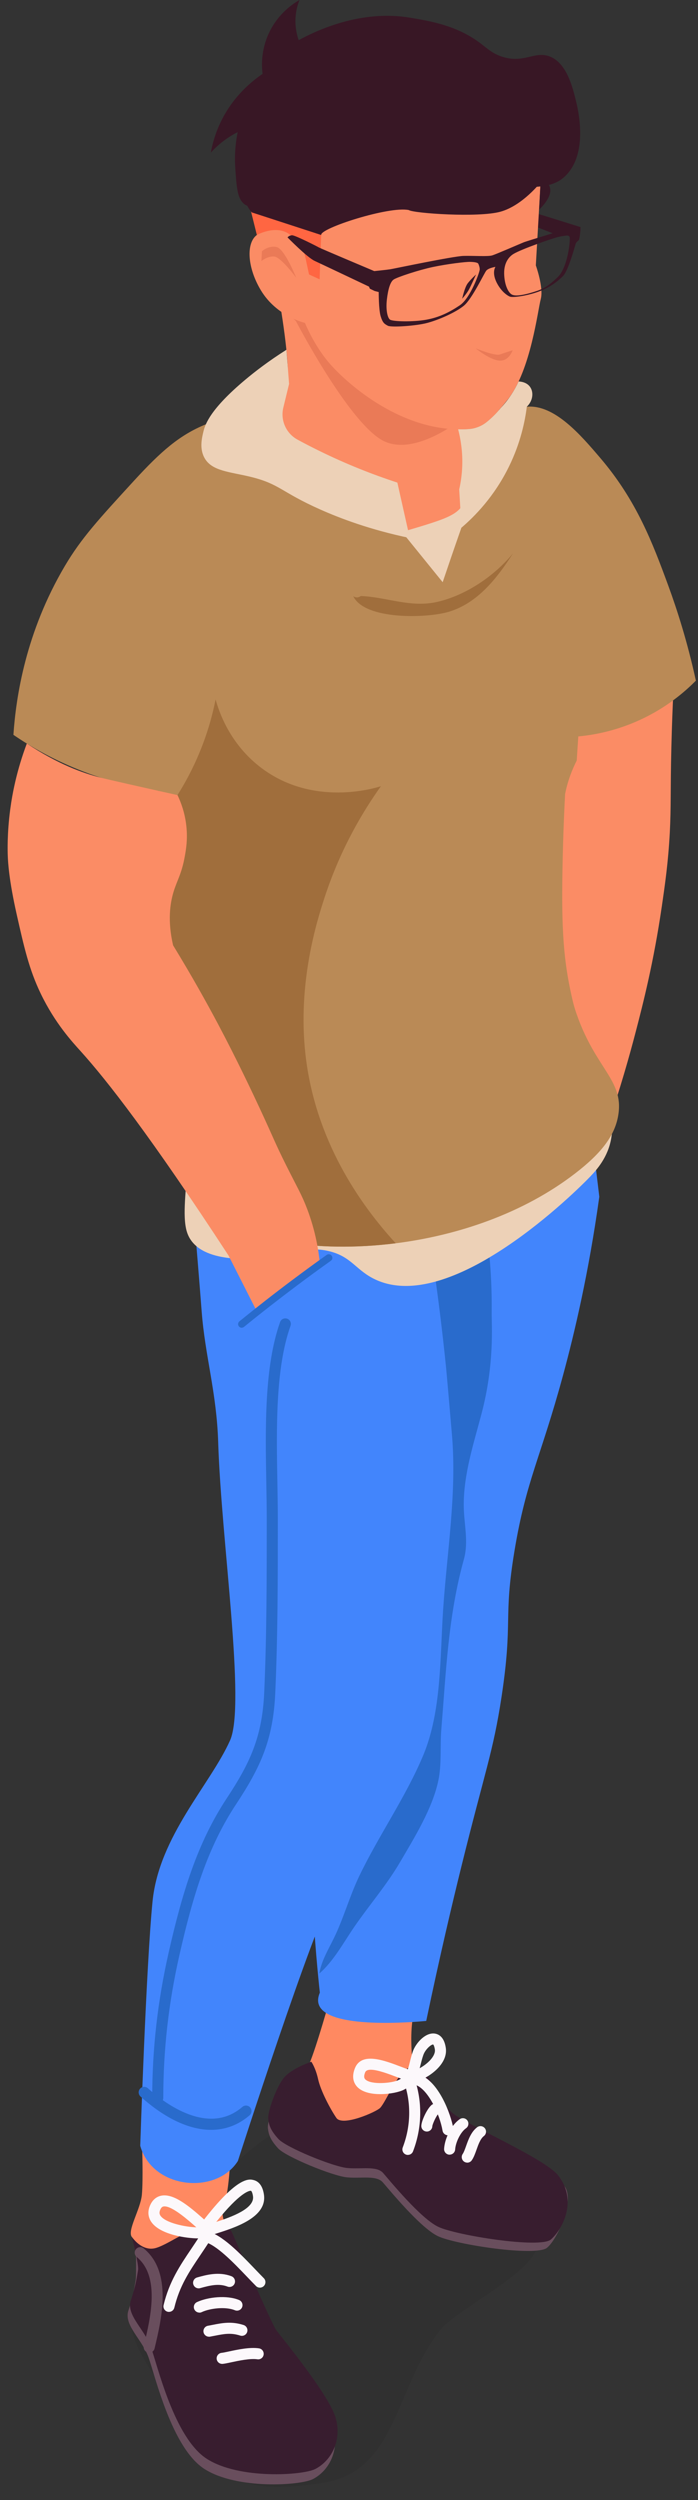
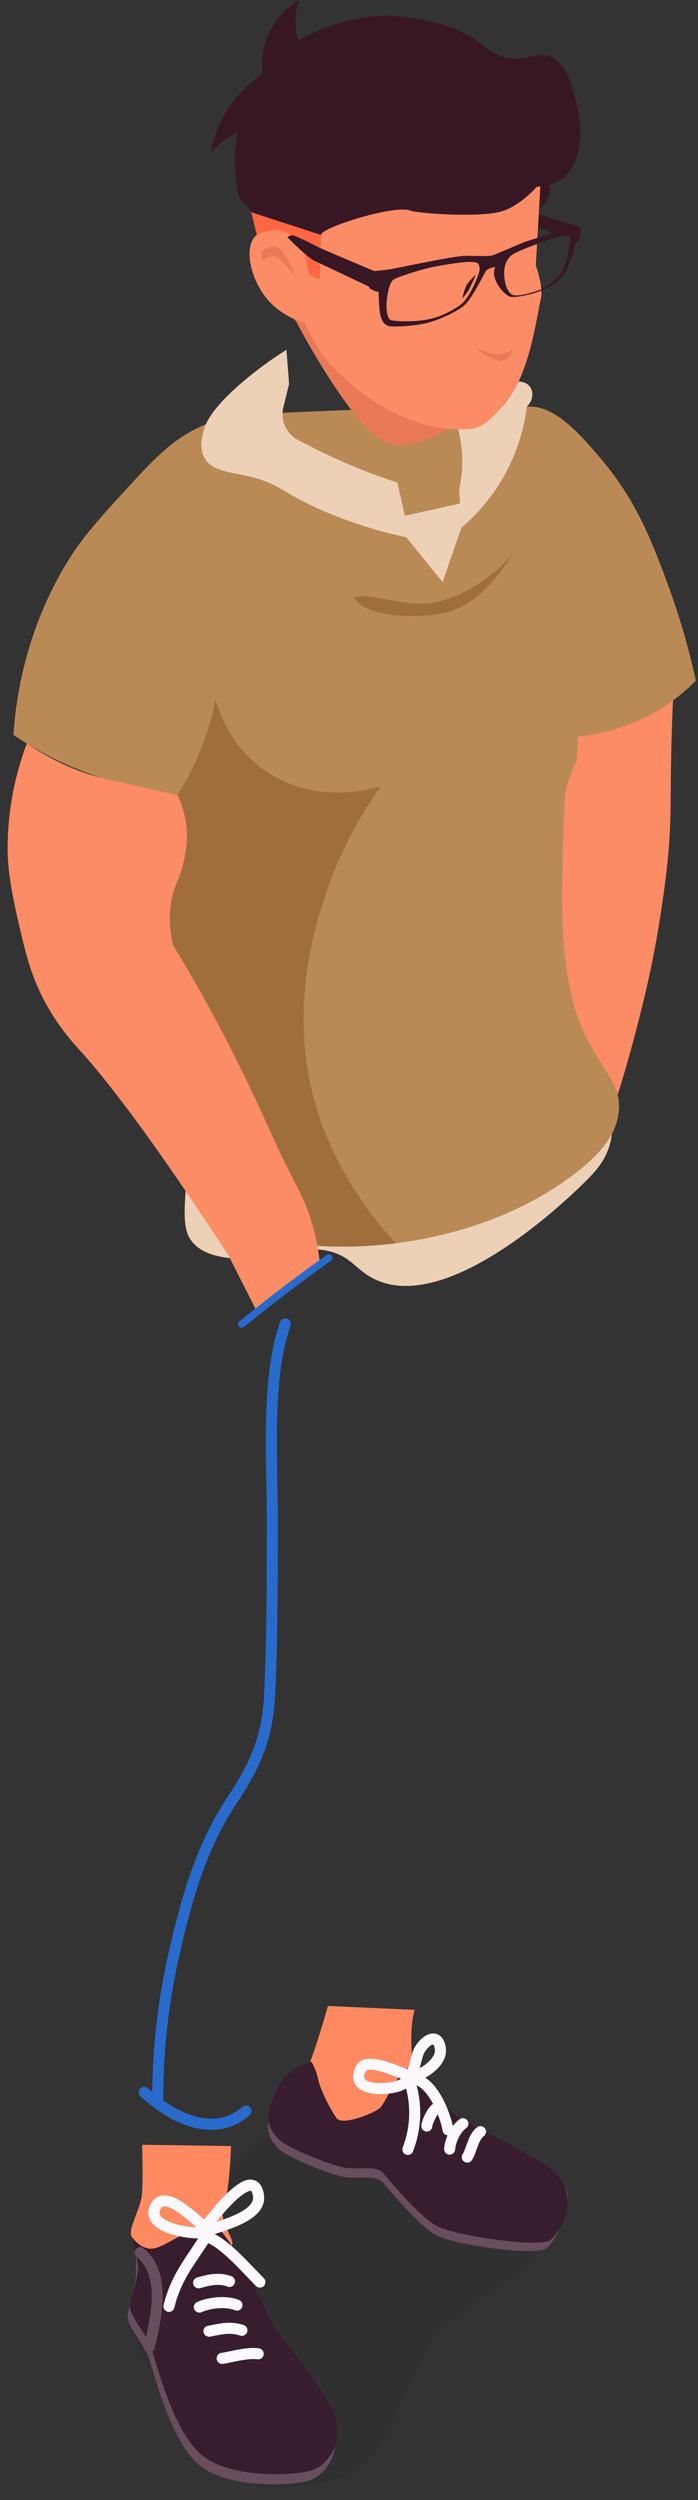
<svg xmlns="http://www.w3.org/2000/svg" width="45" height="161" viewBox="0 0 45 161" fill="none">
  <rect x="0" y="0" width="45" height="161" fill="#333333" stroke="none" />
  <g opacity="0.07">
    <path d="M19.629 136.369C15.678 137.744 10.948 143.408 8.694 148.046C7.544 150.411 10.233 153.116 11.404 155.251C13.895 159.798 15.571 160.703 20.844 159.879C25.602 159.136 25.453 153.724 28.396 150.025C29.53 148.6 35.196 146.004 34.635 144.144C33.073 138.948 23.125 137.321 19.626 136.369H19.629Z" fill="black" />
  </g>
  <path d="M9.161 138.115C9.161 138.115 9.236 140.392 9.147 141.33C9.061 142.268 8.188 143.635 8.498 144.051C8.807 144.468 9.92 145.555 10.502 145.693C11.084 145.83 13.745 145.301 14.292 145.02C14.839 144.738 15.049 144.722 14.946 144.286C14.844 143.851 14.078 142.778 14.439 141.975C14.8 141.172 14.893 138.199 14.893 138.199L9.161 138.115Z" fill="#FF8961" />
  <path d="M8.747 144.34C8.747 144.34 8.992 145.681 9.902 145.413C10.812 145.146 12.467 143.842 13.536 143.861C14.602 143.879 14.798 144.403 14.798 144.403C14.798 144.403 17.333 150.263 17.652 150.702C17.971 151.14 21.09 154.9 21.495 156.392C21.882 157.814 21.213 159.104 20.178 159.644C19.381 160.059 15.275 160.336 13.177 158.992C11.08 157.647 10.002 152.996 9.576 151.806C9.15 150.616 7.958 149.729 8.282 148.78C8.605 147.83 8.684 147.183 8.745 146.836C8.805 146.489 8.749 144.345 8.749 144.345L8.747 144.34Z" fill="#694E5D" />
-   <path d="M8.503 144.054C8.503 144.054 9.148 145.029 10.058 144.761C10.968 144.494 12.623 143.19 13.692 143.209C14.758 143.227 14.954 143.751 14.954 143.751C14.954 143.751 17.489 149.611 17.808 150.051C18.127 150.488 21.246 154.248 21.651 155.74C22.038 157.163 21.37 158.452 20.334 158.992C19.538 159.407 15.431 159.684 13.334 158.341C11.236 156.995 10.158 152.344 9.732 151.154C9.306 149.965 8.114 149.078 8.438 148.128C8.761 147.178 8.841 146.531 8.901 146.184C8.962 145.837 8.505 144.058 8.505 144.058L8.503 144.054Z" fill="#381D2F" />
+   <path d="M8.503 144.054C8.503 144.054 9.148 145.029 10.058 144.761C10.968 144.494 12.623 143.19 13.692 143.209C14.954 143.751 17.489 149.611 17.808 150.051C18.127 150.488 21.246 154.248 21.651 155.74C22.038 157.163 21.37 158.452 20.334 158.992C19.538 159.407 15.431 159.684 13.334 158.341C11.236 156.995 10.158 152.344 9.732 151.154C9.306 149.965 8.114 149.078 8.438 148.128C8.761 147.178 8.841 146.531 8.901 146.184C8.962 145.837 8.505 144.058 8.505 144.058L8.503 144.054Z" fill="#381D2F" />
  <path d="M21.14 129.18C21.14 129.18 20.09 132.872 19.79 133.177C19.49 133.482 19.115 134.01 19.115 134.01C18.54 136.476 24.523 137.849 26.935 135.77C26.588 133.263 26.301 130.844 26.737 129.427L21.138 129.18H21.14Z" fill="#FF8961" />
  <path d="M20.049 133.37C20.049 133.37 18.782 133.792 18.279 134.406C17.777 135.021 17.216 136.634 17.271 137.06C17.327 137.486 17.434 137.805 17.93 138.348C18.426 138.89 21.445 140.129 22.374 140.215C23.303 140.301 24.267 140.061 24.684 140.541C25.103 141.02 27.091 143.455 28.229 144C29.368 144.547 34.575 145.336 35.274 144.745C35.972 144.154 37.083 141.646 36.384 140.773C35.688 139.9 30.108 137.454 29.186 136.702C28.264 135.95 27.591 134.001 27.116 133.762C26.642 133.524 26.87 133.529 26.323 133.764C25.603 134.073 24.891 135.901 24.488 136.341C24.26 136.592 22.055 137.568 21.662 136.99C21.269 136.413 20.652 135.247 20.486 134.502C20.323 133.757 20.046 133.37 20.046 133.37H20.049Z" fill="#694E5D" />
  <path d="M20.07 132.77C20.07 132.77 18.804 133.191 18.301 133.806C17.798 134.42 17.237 136.034 17.293 136.46C17.349 136.886 17.456 137.205 17.952 137.747C18.448 138.289 21.467 139.528 22.396 139.614C23.325 139.698 24.288 139.46 24.705 139.94C25.122 140.419 27.112 142.855 28.251 143.399C29.389 143.946 34.813 144.812 35.512 144.219C36.21 143.625 37.283 141.76 35.987 140.094C35.146 139.011 30.132 136.851 29.21 136.099C28.288 135.347 27.615 133.398 27.14 133.158C26.665 132.921 26.893 132.926 26.346 133.161C25.627 133.47 24.915 135.298 24.512 135.738C24.284 135.989 22.079 136.965 21.686 136.387C21.292 135.81 20.675 134.644 20.51 133.899C20.347 133.154 20.07 132.767 20.07 132.767V132.77Z" fill="#381D2F" />
  <path d="M24.521 134.856C23.974 134.856 23.422 134.749 23.087 134.444C22.891 134.267 22.605 133.866 22.884 133.18C23.312 132.127 24.767 132.679 25.831 133.084C25.989 133.145 26.15 133.205 26.292 133.254C26.343 133.11 26.385 132.947 26.43 132.763C26.478 132.563 26.537 132.335 26.618 132.102C26.797 131.594 27.393 130.894 27.999 130.952C28.229 130.975 28.632 131.124 28.741 131.878C28.902 132.984 27.526 133.864 26.788 134.069L26.732 134.085H26.674C26.674 134.085 26.658 134.081 26.651 134.081C26.506 134.264 26.313 134.43 26.043 134.569C25.761 134.718 25.145 134.856 24.521 134.856ZM23.906 133.284C23.724 133.284 23.592 133.331 23.543 133.45C23.41 133.778 23.52 133.876 23.564 133.918C23.953 134.271 25.298 134.153 25.71 133.939C25.761 133.913 25.808 133.885 25.85 133.855C25.761 133.822 25.671 133.787 25.575 133.752C25.079 133.564 24.346 133.284 23.904 133.284H23.906ZM27.915 131.659C27.789 131.659 27.421 131.967 27.291 132.339C27.219 132.542 27.17 132.742 27.121 132.935C27.1 133.019 27.079 133.103 27.056 133.187C27.579 132.9 28.096 132.4 28.036 131.978C28.003 131.755 27.943 131.669 27.924 131.657C27.922 131.657 27.917 131.657 27.915 131.657V131.659Z" fill="#FCF8FB" />
  <path d="M26.298 138.771C26.256 138.771 26.212 138.764 26.17 138.748C25.986 138.678 25.895 138.471 25.965 138.287C26.489 136.923 26.519 135.428 26.049 134.076C25.983 133.889 26.084 133.687 26.267 133.622C26.454 133.557 26.656 133.657 26.721 133.841C27.245 135.351 27.213 137.021 26.628 138.541C26.575 138.683 26.44 138.769 26.296 138.769L26.298 138.771Z" fill="#FCF8FB" />
  <path d="M28.884 137.507C28.714 137.507 28.562 137.384 28.532 137.212C28.351 136.155 27.594 134.518 26.777 134.258C26.591 134.197 26.486 133.997 26.547 133.811C26.607 133.622 26.807 133.52 26.993 133.58C28.288 133.994 29.075 136.167 29.233 137.093C29.265 137.286 29.135 137.47 28.942 137.505C28.921 137.51 28.9 137.51 28.881 137.51L28.884 137.507Z" fill="#FCF8FB" />
  <path d="M27.519 137.265C27.33 137.265 27.172 137.118 27.163 136.928C27.148 136.637 27.5 135.843 27.812 135.563C27.959 135.433 28.184 135.447 28.315 135.594C28.445 135.74 28.431 135.966 28.285 136.096C28.129 136.236 27.896 136.758 27.872 136.911C27.872 137.1 27.724 137.256 27.535 137.265C27.528 137.265 27.523 137.265 27.516 137.265H27.519ZM27.875 136.89C27.875 136.89 27.875 136.9 27.875 136.902C27.875 136.897 27.875 136.893 27.875 136.89Z" fill="#FCF8FB" />
  <path d="M28.988 138.755C28.988 138.755 28.974 138.755 28.967 138.755C28.771 138.743 28.62 138.576 28.631 138.378C28.666 137.761 29.053 136.878 29.637 136.469C29.798 136.357 30.021 136.394 30.133 136.555C30.245 136.715 30.207 136.939 30.047 137.051C29.674 137.311 29.369 137.987 29.344 138.417C29.332 138.606 29.176 138.752 28.988 138.752V138.755Z" fill="#FCF8FB" />
  <path d="M30.124 139.267C30.054 139.267 29.984 139.246 29.921 139.204C29.761 139.092 29.719 138.871 29.83 138.708C29.905 138.601 29.975 138.403 30.049 138.196C30.201 137.77 30.373 137.288 30.759 136.99C30.915 136.869 31.139 136.899 31.26 137.055C31.381 137.211 31.351 137.435 31.195 137.556C30.973 137.726 30.838 138.103 30.72 138.438C30.629 138.692 30.545 138.929 30.415 139.116C30.345 139.216 30.235 139.269 30.121 139.269L30.124 139.267Z" fill="#FCF8FB" />
-   <path d="M12.049 72.866C12.049 72.866 12.782 81.547 13.001 84.441C13.22 87.335 13.967 89.656 14.067 92.891C14.263 99.219 15.857 109.779 14.831 112.079C13.564 114.914 10.252 118.246 9.835 122.441C9.418 126.636 9.041 138.185 9.041 138.185C9.835 140.983 13.944 141.36 15.334 139.165C15.334 139.165 20.241 123.933 21.5 121.949C22.76 119.966 26.161 114.786 26.724 112.845C27.29 110.903 29.595 91.518 29.595 91.518C29.595 91.518 23.819 103.931 22.779 107.085C21.5 110.961 21.777 115.131 20.62 116.551C19.463 117.971 20.62 128.319 20.62 128.319C20.488 128.631 20.485 128.873 20.544 129.061C21.053 130.719 26.773 130.207 27.479 130.142C28.354 125.965 29.157 122.583 29.725 120.28C31.276 113.999 31.793 112.833 32.335 109.269C33.087 104.317 32.433 104.299 33.171 99.859C33.925 95.317 34.847 93.911 36.304 88.545C37.03 85.87 37.957 81.966 38.637 77.066L37.883 70.794L12.046 72.868L12.049 72.866Z" fill="#4285FC" />
-   <path d="M28.096 82.523C28.28 83.85 28.519 85.731 28.752 87.998C28.78 88.263 29.001 90.782 29.139 92.414C29.457 96.188 28.815 99.948 28.566 103.696C28.366 106.731 28.471 110.2 27.288 113.031C26.168 115.713 24.42 118.187 23.158 120.82C22.536 122.115 22.15 123.535 21.533 124.797C21.17 125.539 20.721 126.268 20.588 127.09C21.505 126.291 22.138 125.111 22.823 124.11C23.805 122.676 24.916 121.412 25.796 119.908C26.718 118.334 27.875 116.476 28.259 114.667C28.484 113.604 28.363 112.461 28.452 111.373C28.759 107.623 28.894 104.061 29.904 100.425C30.23 99.247 29.904 98.155 29.898 96.947C29.886 94.949 30.531 92.98 31.038 91.064C31.895 87.83 31.69 85.346 31.699 84.518C31.716 83.042 31.639 81.817 31.562 80.97C31.076 81.268 30.505 81.58 29.851 81.873C29.22 82.155 28.626 82.364 28.098 82.523H28.096Z" fill="#296BCC" />
  <path d="M10.171 135.451C9.973 135.451 9.814 135.291 9.814 135.095C9.814 131.946 10.161 128.887 10.871 125.746C11.754 121.849 12.729 118.669 14.617 115.808C16.119 113.533 16.905 111.855 17.034 108.994C17.197 105.337 17.197 101.603 17.197 97.99V97.792C17.197 97.068 17.183 96.302 17.169 95.492C17.106 91.983 17.034 88.009 18.058 85.137C18.123 84.95 18.328 84.855 18.514 84.92C18.7 84.985 18.796 85.19 18.731 85.376C17.75 88.126 17.82 92.032 17.883 95.478C17.897 96.29 17.911 97.061 17.911 97.792V97.99C17.911 101.61 17.911 105.351 17.746 109.024C17.611 112.051 16.787 113.815 15.213 116.199C13.383 118.969 12.433 122.082 11.567 125.902C10.867 128.991 10.527 131.997 10.527 135.095C10.527 135.291 10.368 135.451 10.171 135.451Z" fill="#296BCC" />
  <path d="M13.609 137.156C12.212 137.156 10.648 136.432 9.058 135.007C8.911 134.877 8.9 134.651 9.03 134.504C9.16 134.357 9.386 134.346 9.533 134.476C10.636 135.466 13.441 137.563 15.627 135.677C15.776 135.549 16.002 135.566 16.13 135.715C16.258 135.864 16.242 136.089 16.093 136.217C15.364 136.846 14.524 137.156 13.609 137.156Z" fill="#296BCC" />
  <path d="M12.046 75.248C12.046 76.425 11.727 78.274 12.046 79.317C12.651 81.3 15.803 81.067 16.674 81.07C18.828 81.072 19.41 80.188 21.1 80.546C22.585 80.86 22.876 81.701 24.017 82.306C28.954 84.923 37.309 76.551 38.066 75.753C38.443 75.357 39.209 74.528 39.411 73.276C39.481 72.85 39.488 72.514 39.442 72.249C39.165 70.657 38.713 69.129 38.634 67.775C32.59 69.774 25.758 72.812 19.298 73.38C17.019 73.581 12.633 72.552 12.044 75.248H12.046Z" fill="#EDD1B7" />
  <path d="M43.404 44.688C43.369 45.472 43.318 46.676 43.283 48.147C43.215 50.997 43.271 51.902 43.181 53.632C43.078 55.548 42.876 56.935 42.664 58.39C42.145 61.947 41.462 64.611 41.008 66.357C40.583 67.998 39.991 70.077 39.181 72.461C38.008 71.518 36.837 70.575 35.663 69.632C35.472 68.822 35.226 67.579 35.112 66.045C34.981 64.308 35.086 63.065 35.389 59.354C35.614 56.57 35.726 55.178 35.733 55.078C35.861 53.052 35.903 50.124 35.456 46.455C35.752 45.929 36.441 44.89 37.733 44.248C40.431 42.905 43.199 44.557 43.406 44.685L43.404 44.688Z" fill="#FB8C65" />
  <path d="M44.864 43.831C44.161 44.544 42.972 45.575 41.242 46.367C39.663 47.088 38.239 47.335 37.284 47.423C37.249 47.94 37.214 48.457 37.182 48.976C37.042 49.251 36.9 49.565 36.77 49.922C36.609 50.361 36.504 50.769 36.432 51.127C36.318 53.309 36.269 55.232 36.251 56.84C36.211 60.432 36.411 62.274 36.93 64.481C36.996 64.753 37.075 65.019 37.182 65.323C38.404 68.82 40.187 69.544 39.871 71.739C39.678 73.09 38.795 74.247 37.077 75.567C33.718 78.151 29.497 79.559 25.514 80.064C20.329 80.721 15.546 79.85 13.592 78.05C12.568 77.108 12.142 75.981 12.142 75.981C11.425 74.077 12.142 72.298 12.454 71.223C13.599 67.23 11.197 65.598 10.384 58.186C10.226 56.747 10.075 54.601 10.217 51.921C10.233 51.602 10.254 51.276 10.28 50.944C8.96 50.762 7.279 50.41 5.416 49.7C3.508 48.972 1.985 48.087 0.865 47.321C1.031 44.865 1.659 40.717 4.176 36.456C5.247 34.643 6.38 33.423 8.624 30.974C10.394 29.044 11.583 28.01 13.278 27.321C14.158 26.965 14.938 26.795 15.48 26.709C24.271 26.29 27.439 26.236 28.214 26.318C28.303 26.327 28.929 26.397 29.784 26.434C29.784 26.434 30.431 26.462 31.043 26.455C32.482 26.441 33.555 26.23 33.967 26.192C35.748 26.032 37.45 28.027 38.709 29.503C41.044 32.24 42.073 34.964 43.079 37.7C43.647 39.245 44.315 41.317 44.864 43.834V43.831Z" fill="#BA8A56" />
  <path d="M25.512 80.062C20.328 80.719 15.544 79.848 13.59 78.048C12.566 77.105 12.14 75.979 12.14 75.979C11.423 74.074 12.14 72.296 12.452 71.22C13.597 67.228 11.195 65.596 10.382 58.184C10.224 56.745 10.073 54.598 10.215 51.919C10.624 51.679 11.032 51.439 11.442 51.2C11.914 50.455 12.417 49.54 12.864 48.457C13.393 47.184 13.707 46.013 13.9 45.042C14.11 45.806 14.81 47.943 16.901 49.491C20.218 51.949 24.131 50.767 24.558 50.629C23.445 52.187 21.98 54.584 20.935 57.769C20.442 59.273 19.171 63.27 19.694 67.91C20.314 73.416 23.203 77.55 25.512 80.062Z" fill="#A06E3C" />
  <path d="M30.35 32.27C30.124 32.904 29.901 33.542 29.677 34.182C29.288 35.292 28.909 36.396 28.539 37.492C27.435 36.13 26.332 34.771 25.229 33.409C26.935 33.029 28.644 32.65 30.35 32.27Z" fill="#EDD1B7" />
  <path d="M1.729 47.882C1.096 49.563 0.802 51.039 0.658 52.133C0.455 53.667 0.49 54.831 0.502 55.134C0.516 55.511 0.574 56.647 1.07 58.858C1.552 60.996 1.871 62.416 2.623 63.98C3.552 65.912 4.685 67.125 5.209 67.705C6.885 69.563 9.705 73.157 14.728 80.844C15.331 82.034 15.937 83.223 16.54 84.413C17.901 83.412 19.263 82.413 20.627 81.412C20.546 80.562 20.35 79.291 19.799 77.843C19.449 76.924 19.154 76.451 18.453 75.05C17.71 73.564 17.645 73.304 16.747 71.376C16.283 70.384 15.303 68.294 14.056 65.945C13.352 64.62 12.389 62.884 11.159 60.875C10.796 59.301 10.964 58.176 11.187 57.438C11.411 56.696 11.711 56.277 11.911 55.162C11.993 54.71 12.107 54.051 12.014 53.197C11.921 52.324 11.653 51.639 11.444 51.202C11.171 51.141 10.768 51.053 10.28 50.943C9.164 50.694 7.116 50.236 6.459 50.07C5.342 49.789 3.731 49.207 1.729 47.884V47.882Z" fill="#FB8C65" />
-   <path d="M17.966 19.024C17.966 19.024 18.786 23.662 18.495 24.679C18.204 25.696 15.568 29.333 15.568 29.333C15.568 29.333 23.148 35.076 26.347 34.131C29.546 33.185 29.813 33.041 30.225 31.442C30.637 29.843 30.451 28.678 30.451 28.678C30.451 28.678 29.038 27.272 28.966 26.63C28.894 25.987 28.24 19.59 28.24 19.59L17.968 19.024H17.966Z" fill="#FB8C65" />
  <path d="M18.206 19.809L19.079 20.68C19.079 20.68 22.373 27.007 24.58 28.315C26.07 29.2 28.125 28.12 29.301 27.326C29.122 27.065 28.989 26.816 28.968 26.63C28.896 25.987 28.242 19.59 28.242 19.59L17.971 19.024C17.971 19.024 18.034 19.376 18.117 19.904L18.21 19.809H18.206Z" fill="#EA7A57" />
  <path d="M31.329 13.486C31.329 13.486 32.63 13.183 33.117 13.302C33.604 13.421 37.433 14.627 37.433 14.627L37.233 15.269C37.233 15.269 36.784 15.13 36.725 15.127C36.667 15.125 35.943 15.144 35.943 15.144C35.943 15.144 32.67 13.863 32.533 13.821C32.395 13.779 31.311 13.905 31.311 13.905L31.331 13.486H31.329Z" fill="#381725" />
  <path d="M34.852 11.745L34.545 17.09C34.545 17.09 35.059 18.517 34.864 19.255C34.666 19.993 34.221 23.836 32.757 25.696C31.29 27.554 30.811 27.633 29.749 27.647C25.643 27.701 22.213 24.539 21.215 23.366C20.214 22.193 19.662 20.794 19.662 20.794C19.662 20.794 17.841 20.389 16.82 18.696C15.947 17.25 15.849 15.66 16.559 15.132C17.197 14.657 17.243 10.683 17.243 10.683L23.026 7.308L29.991 7.661C29.991 7.661 32.696 8.423 32.88 8.495C33.064 8.567 34.314 9.752 34.314 9.752L34.854 11.749L34.852 11.745Z" fill="#FB8C65" />
  <path d="M16.107 13.311L16.559 15.13C16.559 15.13 17.709 14.496 18.568 15.025C19.427 15.553 19.66 16.45 19.66 16.45L19.923 17.674L20.605 17.988L20.733 14.403L16.107 13.311Z" fill="#FF6642" />
  <path d="M15.927 11.263C15.573 12.364 15.741 13.125 16.232 13.677L20.709 15.134C20.592 14.708 25.108 13.255 26.356 13.528C26.671 13.737 30.838 14.028 32.265 13.633C33.692 13.237 34.849 11.745 34.849 11.745L34.76 13.495C34.76 13.495 35.592 12.755 35.466 12.124C35.342 11.493 33.515 9.47 33.515 9.47C33.515 9.47 22.14 8.686 21.298 8.851C20.455 9.016 16.795 10.29 16.795 10.29L15.925 11.26L15.927 11.263Z" fill="#381725" />
  <path d="M37.419 14.692C37.396 14.624 37.082 14.583 37.082 14.583C37.082 14.583 33.993 15.511 33.762 15.605C33.532 15.698 32.03 16.35 31.748 16.443C31.467 16.536 30.543 16.461 29.881 16.48C29.218 16.498 25.407 17.299 25.167 17.339C24.927 17.378 24.129 17.458 24.129 17.458C24.129 17.458 20.632 15.984 20.567 15.94C20.502 15.896 19.033 15.148 18.835 15.151C18.637 15.153 18.537 15.288 18.537 15.288C18.537 15.288 19.794 16.573 20.285 16.801C20.777 17.029 23.787 18.456 23.787 18.456L23.845 18.591L24.154 18.74L24.415 18.806C24.415 18.806 24.411 19.944 24.543 20.372C24.676 20.801 24.788 20.861 25.007 20.978C25.225 21.094 26.832 20.992 27.57 20.789C28.308 20.589 29.39 20.114 29.914 19.679C30.438 19.243 31.208 17.604 31.35 17.43C31.492 17.255 31.942 17.185 31.942 17.185C31.942 17.185 31.658 17.581 32.088 18.324C32.361 18.794 32.687 19.024 32.868 19.101C33.05 19.176 33.941 19.064 34.71 18.785C35.478 18.505 35.948 18.119 36.295 17.781C36.642 17.441 37.084 15.784 37.114 15.693C37.145 15.602 37.257 15.516 37.312 15.465C37.368 15.414 37.44 14.757 37.417 14.69L37.419 14.692ZM29.658 19.651C28.98 20.109 28.312 20.44 27.479 20.589C26.648 20.74 25.298 20.715 25.135 20.577C24.969 20.44 24.867 19.921 24.944 19.271C25.021 18.622 25.16 18.147 25.384 17.998C25.607 17.849 26.988 17.388 27.919 17.192C28.85 16.997 30.023 16.855 30.312 16.864C30.601 16.871 30.808 16.908 30.84 16.992C30.84 16.992 30.927 17.171 30.929 17.346C30.929 17.52 30.333 19.192 29.656 19.651H29.658ZM35.96 17.842C35.32 18.454 35.017 18.617 34.391 18.808C33.813 18.985 33.266 19.094 33.015 18.976C32.763 18.855 32.517 18.335 32.503 17.616C32.489 16.899 32.829 16.526 33.089 16.363C33.585 16.052 35.59 15.358 35.953 15.269C36.316 15.181 36.537 15.169 36.537 15.169C36.537 15.169 36.695 15.153 36.726 15.272C36.779 15.481 36.6 17.23 35.96 17.842Z" fill="#381725" />
  <path d="M30.691 17.678C30.691 17.678 30.389 18.349 30.247 18.619C30.105 18.889 29.785 19.259 29.797 19.229C29.809 19.199 29.951 18.51 30.158 18.239C30.365 17.972 30.689 17.678 30.689 17.678H30.691Z" fill="#381725" />
  <path d="M30.676 22.437C30.676 22.437 31.912 22.942 32.234 22.826C32.555 22.709 33.048 22.558 33.048 22.558C33.048 22.558 32.825 23.254 32.213 23.224C31.6 23.194 30.674 22.439 30.674 22.439L30.676 22.437Z" fill="#EA7A57" />
  <path d="M16.886 16.182C16.886 16.182 17.303 15.793 17.829 15.907C18.353 16.021 19.098 17.888 19.098 17.888C19.098 17.888 18.106 16.538 17.664 16.517C17.224 16.494 16.854 16.811 16.854 16.811L16.886 16.182Z" fill="#EA7A57" />
  <path d="M9.621 151.505C9.594 151.505 9.566 151.503 9.538 151.496C9.347 151.449 9.228 151.258 9.275 151.068L9.286 151.014C9.705 149.252 10.338 146.591 8.814 145.341C8.662 145.215 8.639 144.992 8.765 144.84C8.891 144.689 9.114 144.666 9.265 144.791C11.135 146.323 10.411 149.364 9.978 151.179L9.966 151.233C9.926 151.396 9.782 151.508 9.619 151.508L9.621 151.505Z" fill="#694E5D" />
  <path d="M10.894 148.879C10.866 148.879 10.838 148.877 10.81 148.87C10.619 148.823 10.501 148.632 10.547 148.442C10.91 146.924 11.602 145.899 12.333 144.815C12.519 144.54 12.71 144.253 12.903 143.953C13.01 143.788 13.229 143.739 13.394 143.846C13.56 143.951 13.608 144.172 13.502 144.337C13.306 144.645 13.11 144.933 12.922 145.213C12.198 146.286 11.574 147.212 11.239 148.607C11.199 148.77 11.055 148.879 10.892 148.879H10.894Z" fill="#FCF8FB" />
  <path d="M16.755 147.317C16.664 147.317 16.571 147.282 16.503 147.212C16.322 147.031 16.129 146.828 15.928 146.619C15.044 145.695 13.943 144.547 13.153 144.358C12.963 144.314 12.844 144.121 12.888 143.93C12.932 143.739 13.126 143.62 13.316 143.665C14.31 143.9 15.442 145.082 16.443 146.125C16.641 146.332 16.832 146.53 17.009 146.71C17.148 146.849 17.146 147.075 17.009 147.212C16.939 147.282 16.848 147.317 16.757 147.317H16.755Z" fill="#FCF8FB" />
  <path d="M13.164 144.07C13.113 144.07 13.062 144.058 13.018 144.037C12.948 144.035 12.878 144.012 12.817 143.965C12.661 143.846 12.629 143.623 12.747 143.467L12.792 143.409C15.262 140.105 16.06 140.312 16.36 140.392C16.612 140.457 16.928 140.676 17.019 141.346C17.215 142.803 15.131 143.46 13.886 143.851C13.646 143.925 13.439 143.991 13.292 144.049C13.25 144.065 13.206 144.072 13.164 144.072V144.07ZM16.163 141.078C16.06 141.078 15.476 141.176 13.942 143.083C14.933 142.764 16.416 142.226 16.312 141.439C16.277 141.185 16.209 141.088 16.179 141.081C16.179 141.081 16.172 141.081 16.163 141.081V141.078Z" fill="#FCF8FB" />
  <path d="M12.75 144.144C12.096 144.144 10.332 143.93 9.754 143.085C9.596 142.852 9.456 142.468 9.701 141.965C9.892 141.57 10.185 141.437 10.395 141.395C11.172 141.239 12.14 142.026 13.067 142.845C13.223 142.983 13.356 143.101 13.444 143.166C13.6 143.285 13.63 143.509 13.512 143.667C13.44 143.76 13.328 143.809 13.223 143.807C13.214 143.984 13.074 144.128 12.892 144.142C12.855 144.144 12.806 144.147 12.75 144.147V144.144ZM10.611 142.084C10.585 142.084 10.56 142.084 10.537 142.091C10.502 142.098 10.42 142.114 10.343 142.273C10.243 142.482 10.287 142.596 10.343 142.682C10.671 143.164 12.003 143.418 12.657 143.432C12.636 143.413 12.615 143.395 12.594 143.376C12.148 142.983 11.133 142.084 10.611 142.084Z" fill="#FCF8FB" />
  <path d="M12.803 147.362C12.647 147.362 12.505 147.259 12.461 147.101C12.407 146.912 12.519 146.714 12.707 146.661C13.296 146.496 14.104 146.27 14.921 146.582C15.105 146.652 15.198 146.859 15.129 147.043C15.059 147.227 14.854 147.32 14.67 147.25C14.116 147.038 13.564 147.164 12.901 147.35C12.868 147.359 12.835 147.364 12.805 147.364L12.803 147.362Z" fill="#FCF8FB" />
  <path d="M12.854 148.924C12.719 148.924 12.591 148.847 12.53 148.719C12.446 148.54 12.523 148.328 12.702 148.246C13.389 147.925 14.62 147.783 15.414 148.114C15.596 148.188 15.682 148.398 15.608 148.579C15.533 148.761 15.324 148.847 15.142 148.772C14.555 148.528 13.547 148.64 13.007 148.893C12.958 148.917 12.907 148.928 12.856 148.928L12.854 148.924Z" fill="#FCF8FB" />
  <path d="M13.47 150.476C13.3 150.476 13.151 150.355 13.121 150.183C13.086 149.99 13.216 149.804 13.41 149.771C13.519 149.752 13.626 149.731 13.729 149.71C14.348 149.589 14.934 149.478 15.705 149.724C15.891 149.785 15.996 149.985 15.935 150.174C15.875 150.36 15.675 150.465 15.486 150.404C14.888 150.211 14.436 150.299 13.864 150.411C13.756 150.432 13.647 150.453 13.533 150.474C13.512 150.479 13.491 150.479 13.47 150.479V150.476Z" fill="#FCF8FB" />
  <path d="M14.322 152.227C14.138 152.227 13.984 152.087 13.968 151.901C13.952 151.706 14.096 151.533 14.292 151.515C14.378 151.508 14.564 151.468 14.76 151.426C15.328 151.305 16.105 151.138 16.696 151.226C16.892 151.254 17.025 151.436 16.997 151.631C16.969 151.827 16.787 151.962 16.592 151.931C16.128 151.864 15.393 152.02 14.906 152.125C14.669 152.176 14.482 152.215 14.352 152.227C14.341 152.227 14.331 152.227 14.322 152.227Z" fill="#FCF8FB" />
  <path d="M29.752 33.982C29.703 33.16 29.654 32.338 29.605 31.516C29.701 31.093 29.78 30.585 29.801 30.008C29.833 29.049 29.691 28.239 29.535 27.645C29.717 27.652 29.868 27.647 29.982 27.645C30.224 27.633 30.399 27.624 30.62 27.564C30.688 27.545 30.811 27.508 30.958 27.44C31.142 27.354 31.309 27.245 31.544 27.04C31.737 26.872 31.998 26.623 32.28 26.279C32.492 26.053 32.729 25.771 32.957 25.424C33.16 25.117 33.316 24.826 33.434 24.567C33.49 24.567 33.933 24.579 34.172 24.914C34.422 25.261 34.359 25.817 33.965 26.19C33.844 27.149 33.558 28.52 32.827 30.017C31.866 31.991 30.578 33.274 29.752 33.98V33.982Z" fill="#EDD1B7" />
  <path d="M18.464 22.526C17.314 23.25 16.427 23.939 15.813 24.453C13.555 26.343 13.231 27.326 13.121 27.764C13.019 28.183 12.849 28.865 13.173 29.47C13.641 30.35 14.819 30.378 16.174 30.711C18.05 31.174 18.099 31.677 20.65 32.811C21.938 33.383 23.86 34.114 26.419 34.647C26.151 33.458 25.884 32.268 25.618 31.079C24.051 30.566 22.331 29.896 20.522 29.004C20.059 28.776 19.612 28.546 19.181 28.311C18.443 27.91 18.068 27.063 18.266 26.248C18.39 25.741 18.513 25.231 18.637 24.723C18.581 23.99 18.525 23.256 18.466 22.523L18.464 22.526Z" fill="#EDD1B7" />
  <path d="M23.262 38.382C24.929 38.442 26.475 39.164 28.223 38.752C30.067 38.319 31.881 37.083 33.075 35.632C32.06 37.211 30.807 38.84 28.926 39.399C27.518 39.818 23.518 39.939 22.773 38.393C22.985 38.531 23.141 38.463 23.262 38.382Z" fill="#A06E3C" />
  <path d="M15.583 85.503C15.516 85.503 15.448 85.472 15.402 85.416C15.32 85.316 15.336 85.17 15.437 85.088C16.552 84.183 17.704 83.284 18.859 82.42C19.583 81.878 20.323 81.338 21.061 80.812C21.166 80.737 21.31 80.763 21.384 80.865C21.459 80.97 21.436 81.114 21.331 81.189C20.595 81.713 19.857 82.25 19.138 82.79C17.988 83.652 16.84 84.546 15.73 85.449C15.688 85.484 15.634 85.5 15.583 85.5V85.503Z" fill="#296BCC" />
  <path d="M15.668 13.069C15.296 12.699 15.249 12.008 15.168 10.811C15.103 9.845 15.214 9.047 15.324 8.509C15.107 8.618 14.87 8.753 14.625 8.923C14.185 9.226 13.845 9.547 13.592 9.829C13.694 9.261 13.887 8.548 14.265 7.785C15.065 6.165 16.253 5.217 16.928 4.758C16.874 4.328 16.797 3.275 17.342 2.121C17.945 0.84 18.939 0.21 19.307 0C19.2 0.272 19.065 0.703 19.049 1.241C19.03 1.827 19.156 2.298 19.256 2.586C20.422 1.953 23.267 0.61 26.428 1.138C27.769 1.362 29.471 1.646 30.982 2.794C31.422 3.126 31.794 3.497 32.5 3.69C33.815 4.051 34.471 3.299 35.396 3.62C36.516 4.011 36.907 5.585 37.121 6.449C37.254 6.979 37.971 9.878 36.432 11.347C35.754 11.994 34.816 12.194 31.811 11.968C26.58 11.575 26.463 10.748 24.084 10.865C19.589 11.084 16.793 14.194 15.668 13.072V13.069Z" fill="#381725" />
</svg>